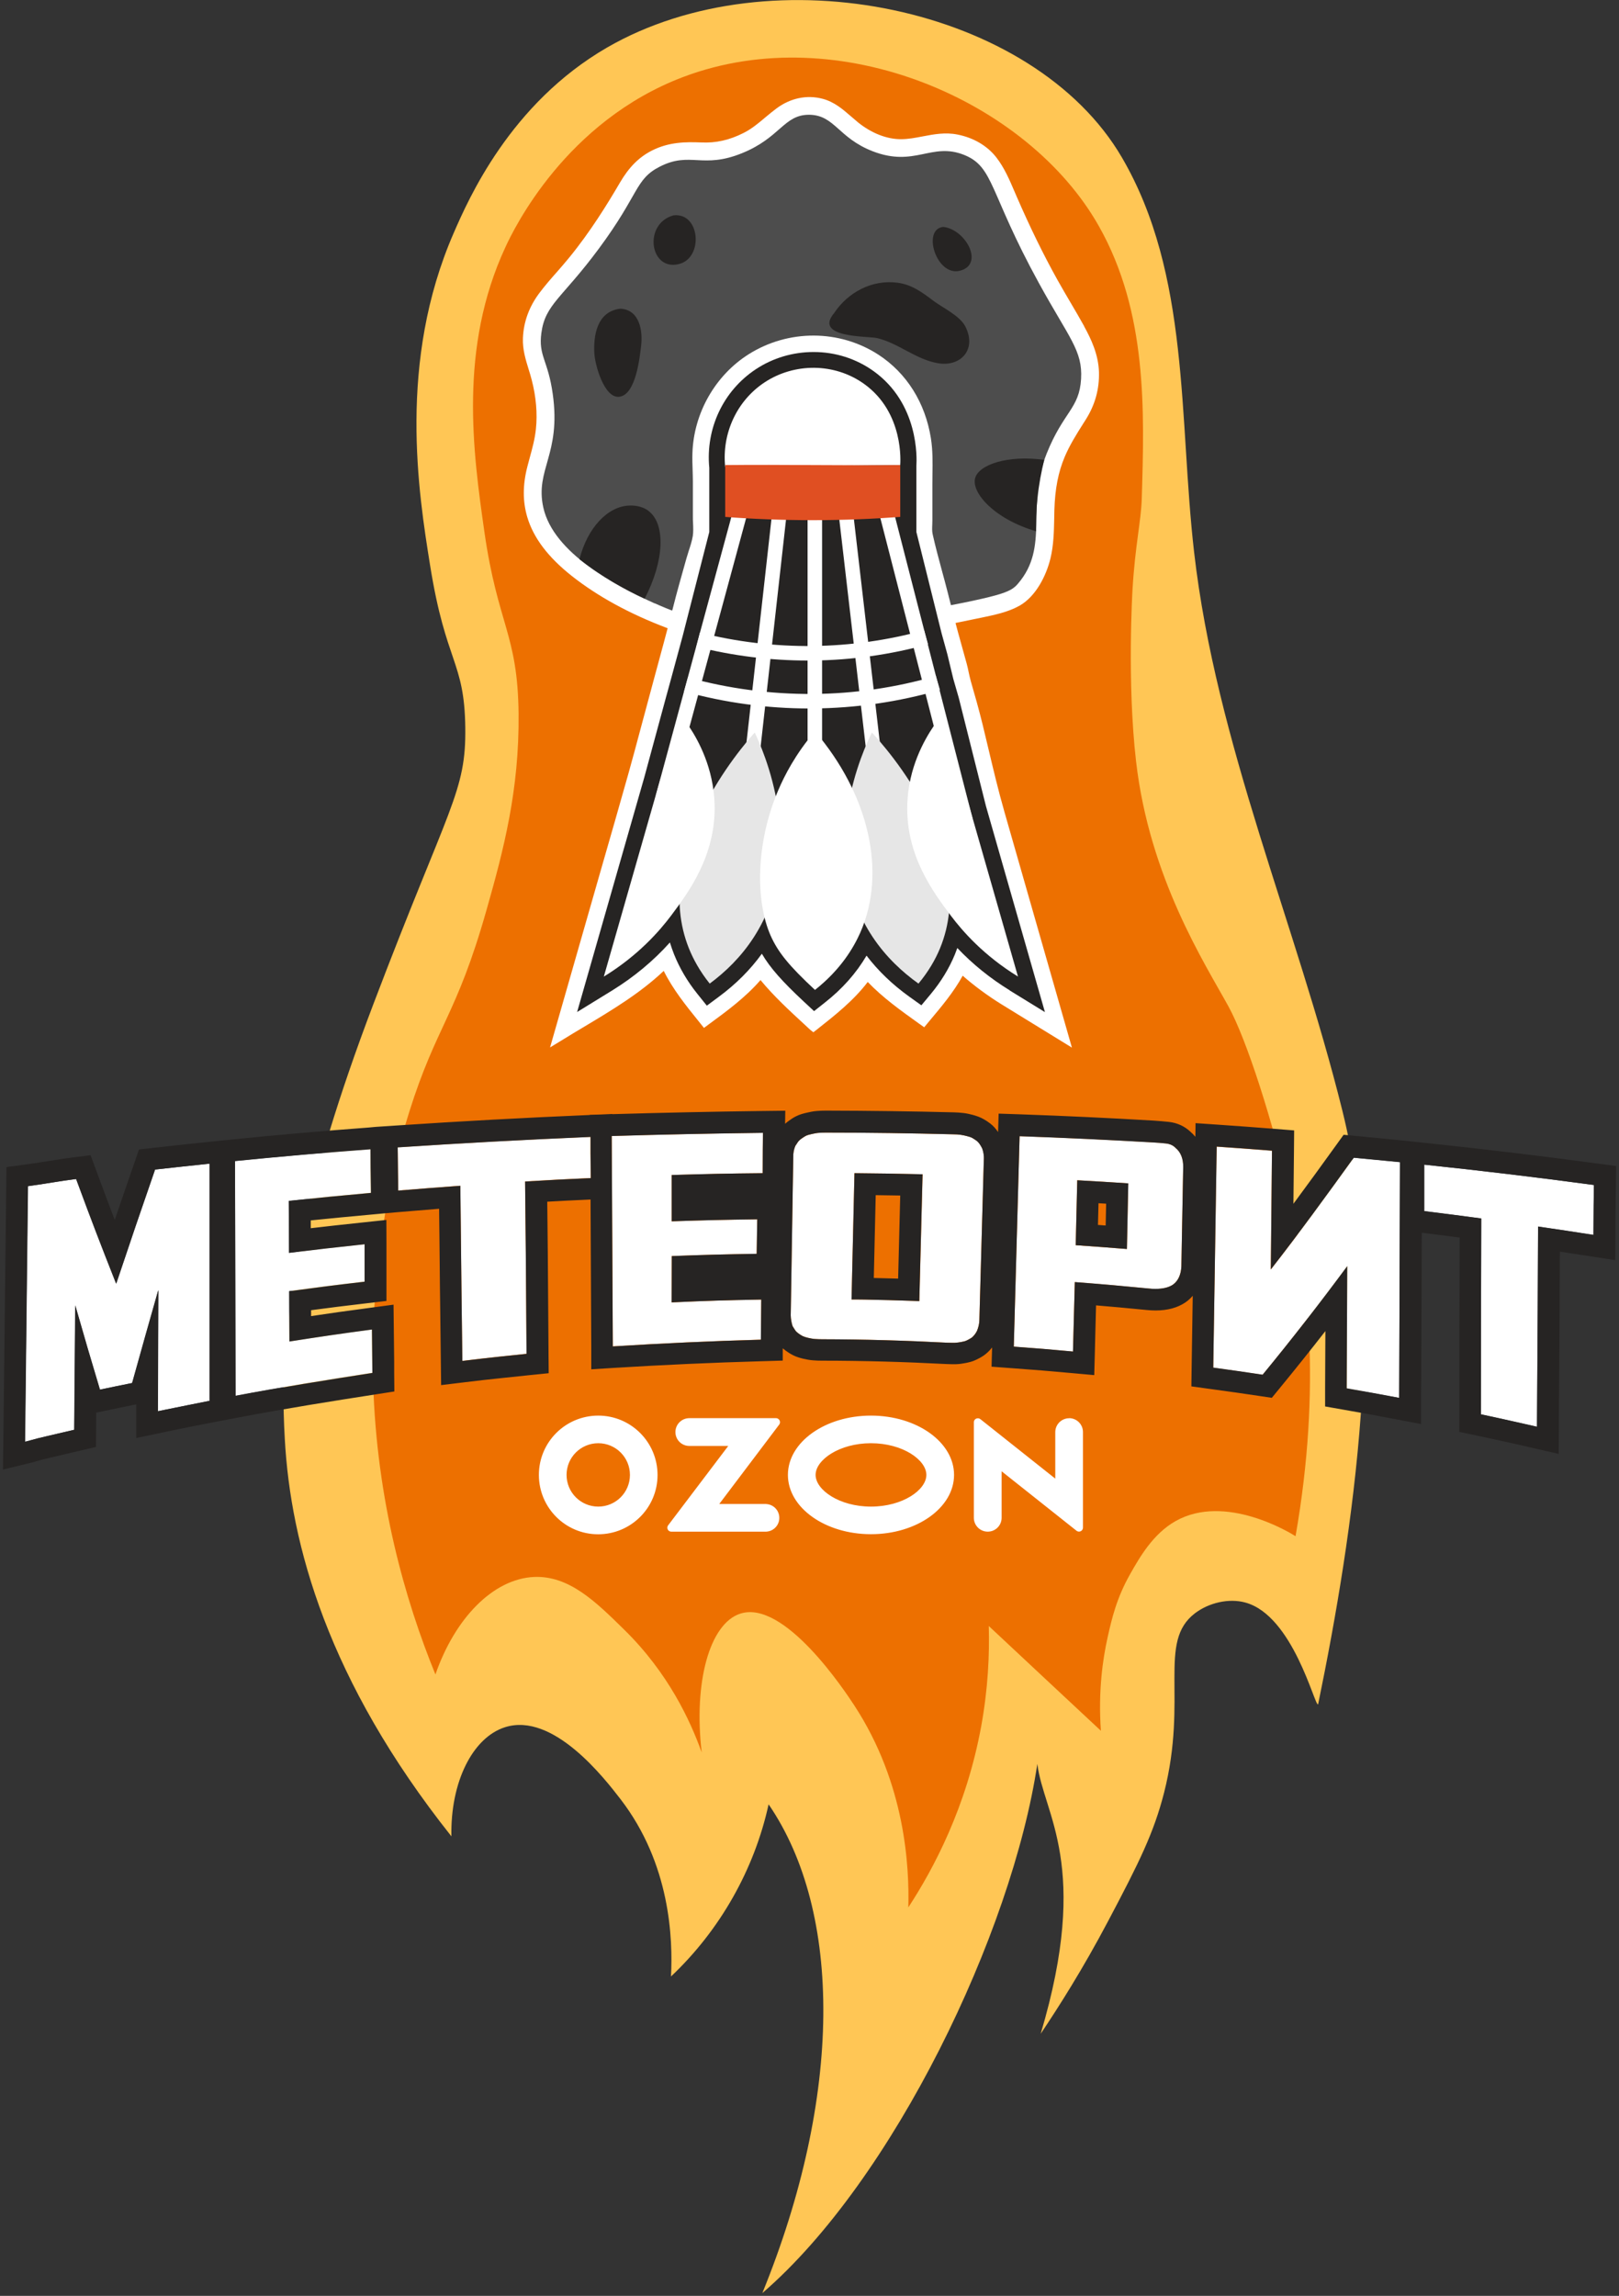
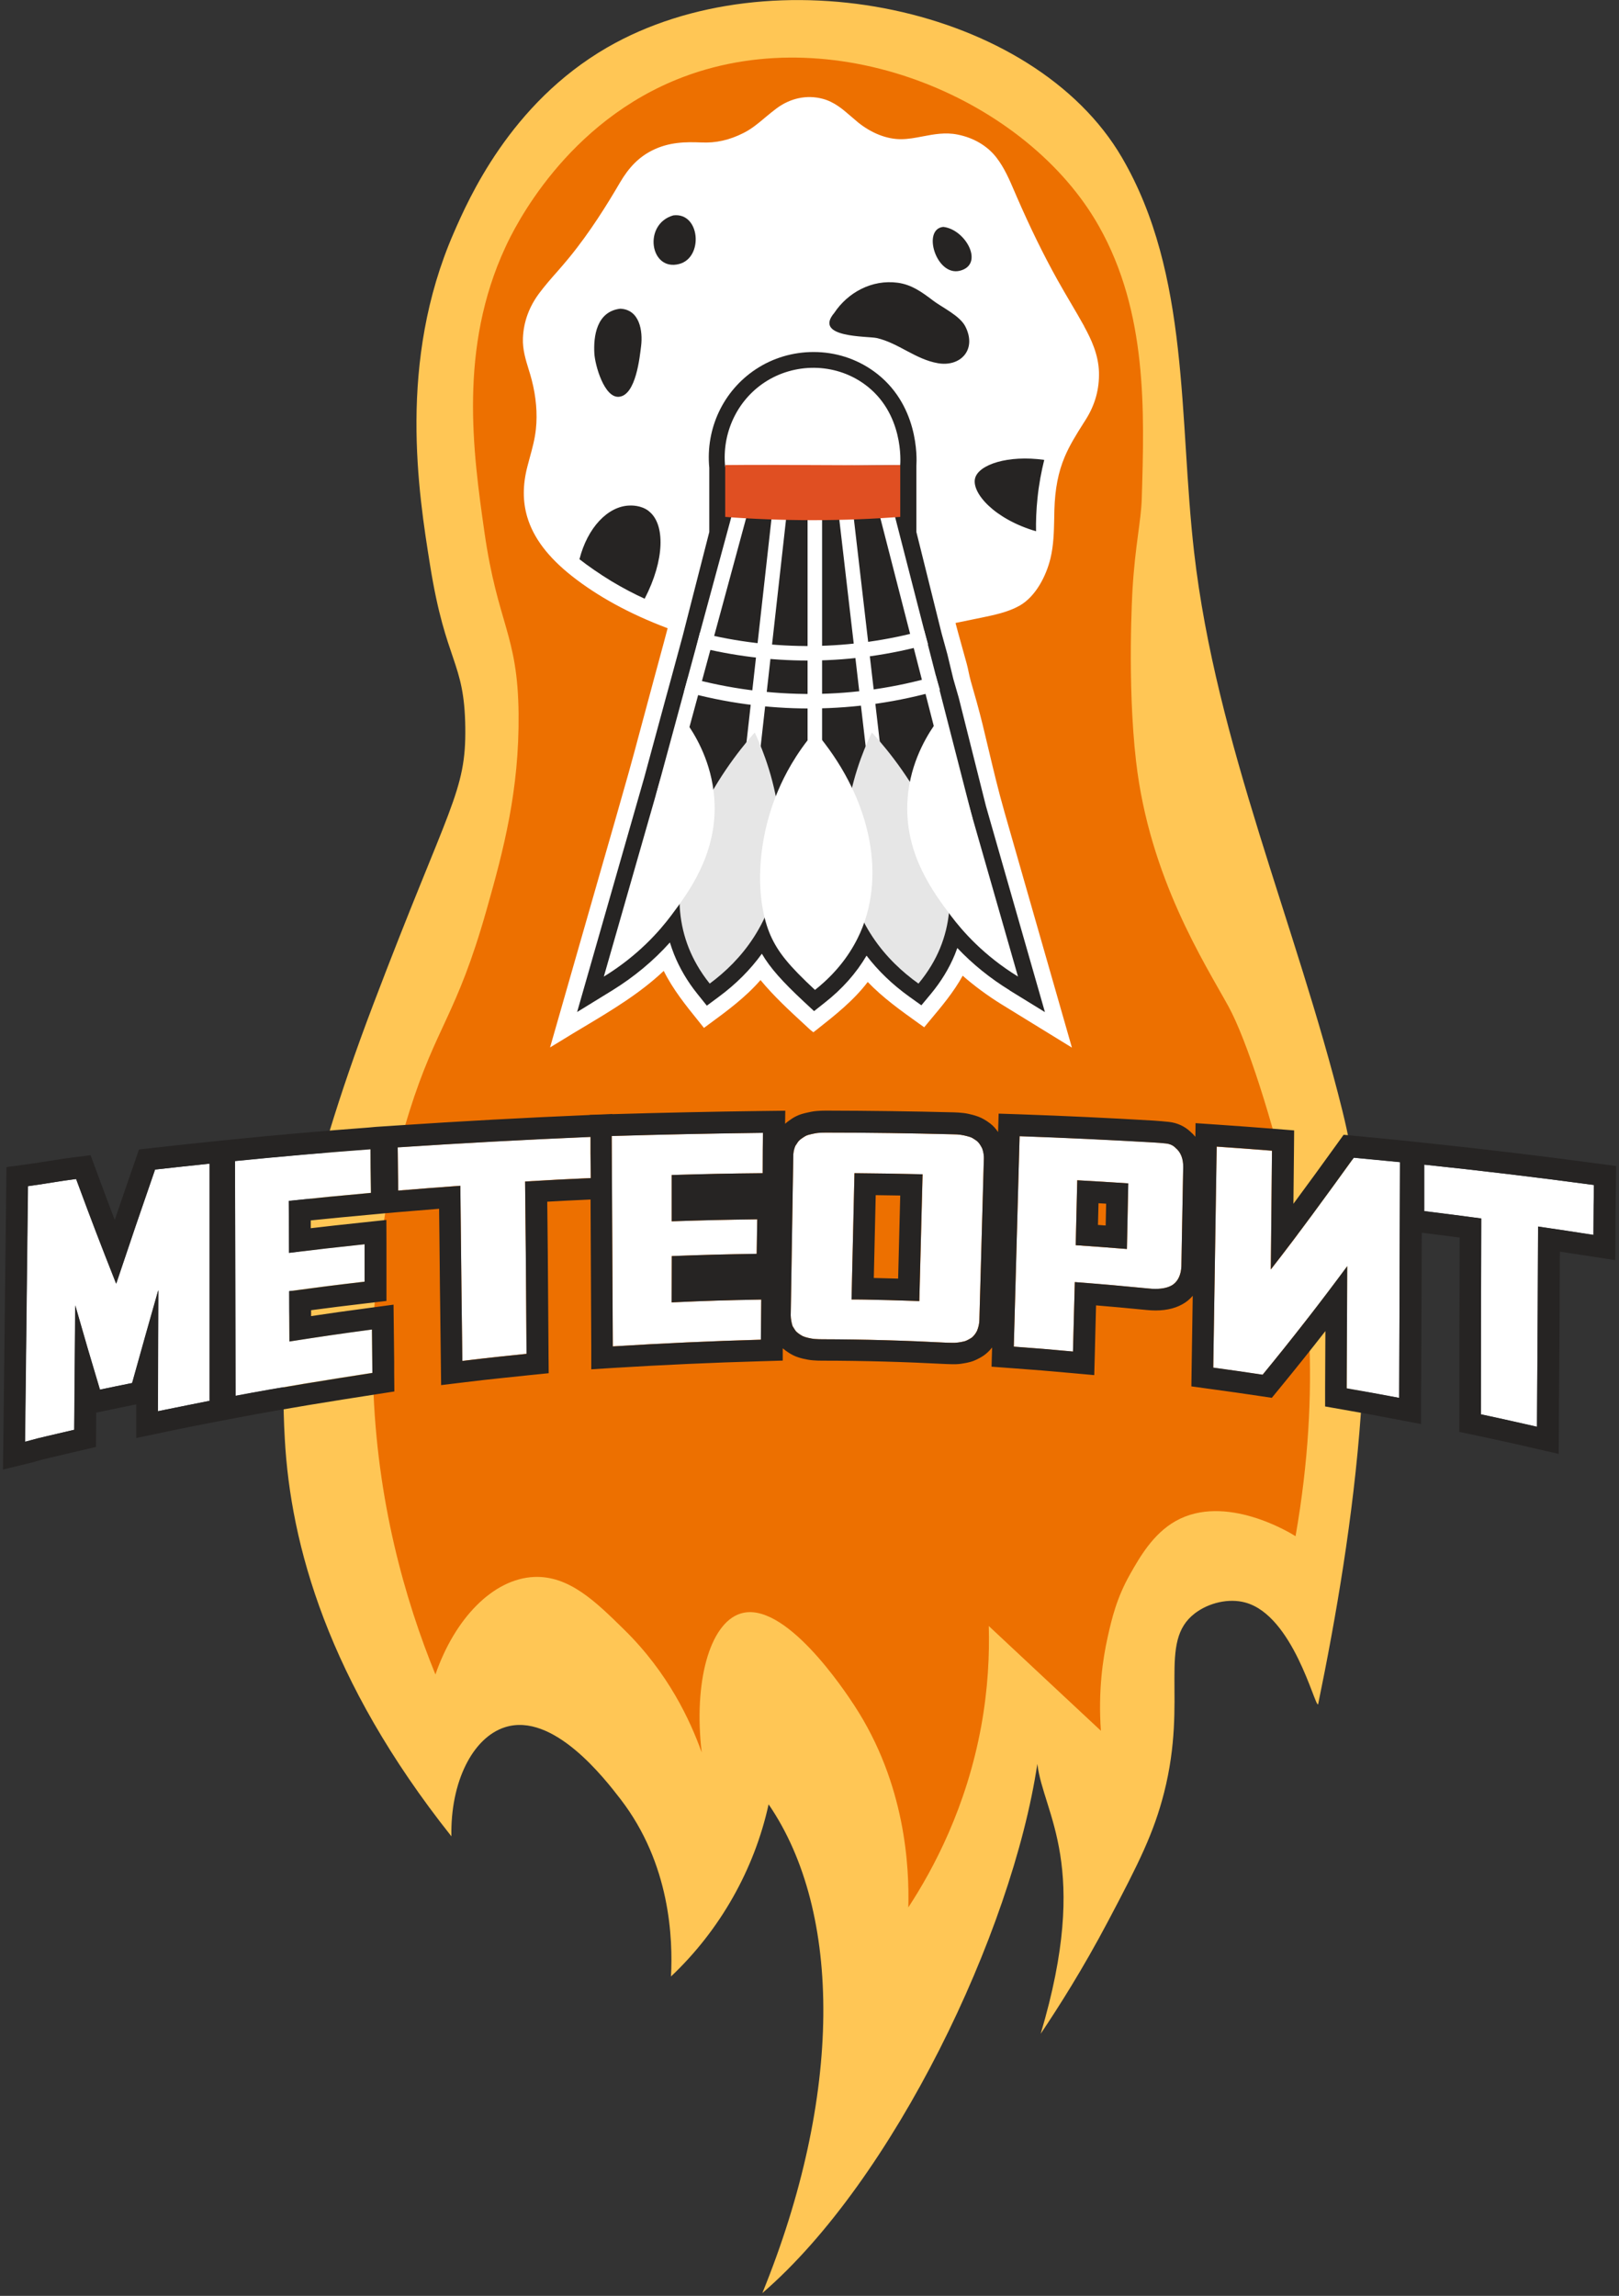
<svg xmlns="http://www.w3.org/2000/svg" width="134" height="190" viewBox="0 0 134 190" fill="none">
  <rect x="0" y="0" width="134" height="190" fill="#333333" stroke="none" />
  <g clip-path="url(#clip0_2528_2854)">
    <path d="M37.346 151.951C27.119 139.072 24.053 127.823 23.572 119.092C23.407 116.169 23.429 113.734 23.662 111.352C24.076 106.994 24.857 98.999 30.906 83.091C37.203 66.523 38.585 65.561 38.51 60.181C38.435 54.68 36.902 54.921 35.602 46.813C34.633 40.772 32.905 29.951 37.548 19.289C38.766 16.493 42.215 8.581 50.24 3.937C63.916 -3.968 85.572 0.541 92.86 13.037C98.511 22.723 97.557 34.618 98.834 45.709C100.653 61.548 107.265 76.434 111.105 91.921C114.952 107.407 111.999 126.944 109.106 141.003C109.106 141.003 109.106 141.041 109.083 141.048C108.805 141.169 107.017 133.707 103.08 132.625C101.697 132.242 100.036 132.648 98.902 133.512C95.783 135.886 98.346 140.492 96.347 148.36C95.498 151.681 94.288 154.123 91.741 158.94C89.622 162.96 87.593 166.138 86.135 168.31C90.298 154.349 86.368 150.156 85.857 145.978C83.761 159.969 73.925 180.445 63.097 189.77C69.739 173.48 69.739 158.263 63.615 149.322C62.435 154.717 59.588 159.744 55.537 163.568C55.695 160.45 55.492 154.258 51.352 148.886C50.052 147.203 45.791 141.665 41.794 142.942C39.111 143.799 37.27 147.488 37.361 151.974L37.346 151.951Z" fill="#FFC655" />
    <path d="M61.249 133.549C64.923 132.325 69.98 140.027 70.709 141.139C74.962 147.646 75.263 154.537 75.18 157.85C77.276 154.642 79.989 149.555 81.214 142.845C81.778 139.741 81.905 136.931 81.838 134.564C84.933 137.457 88.022 140.35 91.118 143.235C90.885 139.944 91.275 137.292 91.674 135.503C92.019 133.963 92.418 132.242 93.545 130.258C94.326 128.883 95.423 126.945 97.294 125.885C101.42 123.548 106.83 126.877 107.228 127.132C109.407 114.719 108.212 105.281 106.807 99.135C105.349 92.793 103.185 86.045 101.683 83.302C99.729 79.74 95.13 72.639 94.026 62.984C93.274 56.447 93.733 48.82 93.733 48.82C93.951 45.123 94.439 43.161 94.499 41.298C94.724 33.964 94.972 25.841 90.952 18.718C85.114 8.363 69.477 1.495 56.567 6.364C46.852 10.031 42.553 18.883 41.825 20.469C37.97 28.787 39.142 37.376 40.089 43.995C41.193 51.728 42.854 52.441 42.922 59.076C42.982 65.396 41.689 70.31 40.262 75.33C37.782 84.076 36.136 84.828 33.875 92.011C33.198 94.168 30.553 102.967 30.884 114.403C31.169 124.202 33.536 132.437 36.039 138.576C37.639 133.948 40.795 130.664 44.199 130.506C47.092 130.379 49.301 132.543 51.668 134.872C55.305 138.441 57.131 142.379 58.078 145.031C57.394 139.17 58.746 134.384 61.249 133.549Z" fill="#ED7000" />
    <path d="M89.734 26.998C89.373 26.345 88.997 25.706 88.621 25.067C88.253 24.436 87.878 23.805 87.524 23.166C86.352 21.062 85.255 18.815 84.158 16.291L83.97 15.855C83.557 14.893 83.136 13.901 82.482 13.052C81.739 12.083 80.596 11.399 79.251 11.136C78.237 10.933 77.29 11.113 76.381 11.286C75.757 11.406 75.171 11.519 74.562 11.519C73.398 11.519 72.15 11.031 71.046 10.152C70.843 9.986 70.64 9.813 70.445 9.641C69.761 9.047 69.055 8.431 68.085 8.175C66.778 7.83 65.418 8.115 64.26 8.979C63.945 9.212 63.652 9.46 63.351 9.708C62.765 10.204 62.209 10.67 61.533 11.008C60.391 11.587 59.249 11.85 58.046 11.79C56.761 11.737 55.379 11.745 53.974 12.451C52.892 12.999 52.072 13.818 51.321 15.096C50.284 16.869 48.864 19.176 47.106 21.325C46.783 21.723 46.437 22.114 46.099 22.505C45.618 23.046 45.129 23.609 44.679 24.203C43.807 25.345 43.334 26.623 43.281 27.983C43.243 28.922 43.506 29.756 43.754 30.567C43.844 30.853 43.935 31.146 44.01 31.447C44.37 32.829 44.491 34.234 44.355 35.504C44.273 36.316 44.062 37.09 43.837 37.909C43.777 38.142 43.709 38.375 43.649 38.615C43.258 40.126 43.258 41.486 43.634 42.771C44.145 44.506 45.355 46.107 47.331 47.67C49.465 49.353 52.11 50.803 55.214 51.975C58.294 53.14 61.518 53.764 64.809 53.839C64.839 53.839 64.877 53.839 64.907 53.839C65.365 53.839 65.853 53.809 66.44 53.749C68.168 53.561 69.896 53.245 71.572 52.937L73.871 52.524C76.141 52.118 78.485 51.697 80.777 51.209L81.22 51.119C82.295 50.893 83.414 50.668 84.368 50.135C85.744 49.368 86.6 47.617 86.938 46.235C87.209 45.13 87.231 43.995 87.254 42.898C87.254 42.658 87.261 42.41 87.269 42.169C87.322 40.449 87.592 39.066 88.118 37.819C88.531 36.842 89.072 35.978 89.651 35.061L89.876 34.708C90.643 33.483 90.996 32.198 90.958 30.785C90.913 29.335 90.312 28.065 89.734 27.013V26.998Z" fill="white" />
-     <path d="M54.192 49.94C51.013 48.497 45.798 45.799 44.964 41.982C44.281 38.841 46.445 37.609 45.753 32.634C45.363 29.794 44.551 29.471 44.807 27.562C45.122 25.18 46.505 24.707 49.556 20.589C52.952 16.013 52.546 14.833 54.628 13.781C57.137 12.511 58.144 14.014 61.435 12.669C64.606 11.377 64.877 9.483 66.981 9.498C69.077 9.521 69.363 11.399 72.211 12.511C75.72 13.879 77.095 11.73 79.815 12.827C82.28 13.826 81.844 15.878 85.992 23.437C88.494 27.998 89.614 29.005 89.478 31.357C89.336 33.822 88.021 34.062 86.631 37.533C84.872 41.914 86.894 45.221 84.256 48.301C83.602 49.06 82.986 49.316 74.954 50.796C69.235 51.84 66.35 52.367 64.855 52.344C60.008 52.254 56.236 50.856 54.199 49.932L54.192 49.94Z" fill="#4D4D4D" />
    <path d="M49.193 29.26C49.111 27.855 49.366 25.781 51.335 25.548C52.95 25.616 53.213 27.404 53.063 28.629C52.95 29.531 52.642 32.702 51.237 32.837C50.012 32.957 49.246 30.215 49.193 29.253V29.26ZM55.731 17.824C53.198 18.538 53.792 22.498 56.227 21.844C58.248 21.303 57.947 17.553 55.731 17.824ZM77.206 24.857C76.297 24.173 75.463 23.557 74.298 23.399C72.164 23.114 70.173 24.203 69.046 25.901C67.287 27.975 71.834 27.81 72.562 27.975C74.351 28.381 75.763 29.734 77.619 30.057C79.483 30.387 80.873 28.952 79.904 27.029C79.445 26.119 77.995 25.458 77.199 24.857H77.206ZM78.07 18.778C76.289 18.958 77.492 22.896 79.445 22.407C81.504 21.889 79.934 18.981 78.07 18.778ZM53.709 42.305C53.063 41.794 52.236 41.832 52.064 41.839C50.298 41.914 48.622 43.672 47.961 46.28C48.712 46.866 49.592 47.475 50.583 48.083C51.568 48.677 52.499 49.158 53.356 49.549C55.024 46.333 55.062 43.372 53.709 42.312V42.305ZM86.426 38.059C83.42 37.639 81.008 38.45 80.708 39.57C80.385 40.757 82.263 42.944 85.75 43.966C85.735 43.147 85.765 42.23 85.87 41.23C85.99 40.043 86.201 38.984 86.426 38.067V38.059Z" fill="#262423" />
    <path d="M83.106 67.087C82.625 65.418 82.219 63.69 81.821 62.022C81.656 61.331 81.49 60.639 81.325 59.948C81.024 58.723 80.679 57.506 80.348 56.364C80.28 56.123 80.228 55.875 80.175 55.635C80.123 55.394 80.078 55.154 80.01 54.921L79.296 52.344C79.071 51.525 78.86 50.706 78.657 49.886L78.387 48.827C78.252 48.309 78.116 47.79 77.974 47.279C77.703 46.272 77.418 45.228 77.192 44.206C77.139 43.965 77.147 43.695 77.162 43.402C77.162 43.282 77.17 43.169 77.17 43.056V40.096C77.17 39.818 77.17 39.532 77.177 39.254C77.192 38.277 77.207 37.27 77.049 36.278C76.584 33.325 75.035 30.868 72.699 29.35C69.475 27.261 65.267 27.246 61.983 29.305C59.196 31.056 57.407 34.204 57.31 37.518C57.295 37.969 57.31 38.42 57.325 38.871C57.332 39.186 57.347 39.509 57.347 39.825V42.763C57.347 42.936 57.347 43.109 57.362 43.289C57.377 43.657 57.392 44.033 57.34 44.364C57.272 44.769 57.137 45.19 57.002 45.596C56.934 45.814 56.866 46.032 56.806 46.242L56.746 46.453C56.393 47.707 56.025 49 55.702 50.285C55.213 52.201 54.687 54.132 54.176 56.011L53.026 60.286C52.696 61.533 52.358 62.781 52.012 64.021C51.276 66.636 50.524 69.251 49.773 71.858L45.527 86.683L46.624 86.015C47.181 85.669 47.744 85.331 48.315 84.993C50.599 83.625 52.966 82.213 54.935 80.349C55.702 81.889 56.776 83.219 57.813 84.504L58.264 85.068L58.752 84.707C60.218 83.633 61.728 82.513 62.945 81.108C64.035 82.43 65.312 83.61 66.544 84.745L67.063 85.226L67.319 85.429L67.574 85.233C69.077 84.046 70.64 82.821 71.82 81.266C73.082 82.581 74.57 83.64 75.997 84.662L76.493 85.015L76.967 84.444C77.936 83.287 78.943 82.092 79.679 80.747C80.656 81.604 81.731 82.393 82.865 83.099L88.719 86.698L83.106 67.094V67.087Z" fill="white" />
    <path d="M83.571 81.957C81.955 80.965 80.505 79.793 79.235 78.455C79.167 78.636 79.1 78.809 79.032 78.989C78.559 80.139 77.89 81.236 77.048 82.25L76.259 83.197L75.26 82.483C73.877 81.491 72.69 80.356 71.721 79.087C70.864 80.544 69.707 81.844 68.272 82.971L67.378 83.678L66.544 82.904C64.748 81.228 63.741 80.101 63.057 78.929C62.103 80.251 60.915 81.439 59.525 82.468L58.503 83.227L57.707 82.235C56.895 81.221 56.249 80.124 55.791 78.981C55.663 78.658 55.55 78.328 55.445 77.997C54.078 79.522 52.477 80.852 50.674 81.965L47.766 83.753L53.319 64.359L55.13 57.679L55.505 56.311L56.512 52.599L56.963 50.833L58.706 44.025V38.72C58.391 35.459 59.864 32.341 62.553 30.56C63.974 29.621 65.627 29.132 67.34 29.132C69.144 29.132 70.857 29.681 72.299 30.71C76.049 33.4 75.891 37.901 75.846 38.555V44.025L77.935 52.419L78.409 54.139L78.904 56.191L79.355 57.754L81.602 66.703L86.486 83.76L83.578 81.972L83.571 81.957Z" fill="#262423" />
    <path d="M72.841 42.786L79.018 66.824L67.348 69.747L55.724 65.11L61.78 42.786H72.841ZM73.773 41.583H60.856L54.281 65.824L67.258 71.001L80.483 67.688L73.773 41.576V41.583Z" fill="white" />
-     <path d="M64.012 41.52L61.688 62.31L62.882 62.443L65.207 41.653L64.012 41.52Z" fill="white" />
+     <path d="M64.012 41.52L61.688 62.31L62.882 62.443L65.207 41.653L64.012 41.52" fill="white" />
    <path d="M70.558 41.962L69.363 42.101L71.822 63.254L73.016 63.115L70.558 41.962Z" fill="white" />
    <path d="M68.042 42.027H66.84V63.187H68.042V42.027Z" fill="white" />
    <path d="M74.508 38.487C74.523 38.307 74.846 34.152 71.517 31.77C69.06 30.012 65.739 30.019 63.274 31.65C60.99 33.16 59.735 35.865 60.021 38.638C64.852 38.585 69.676 38.54 74.508 38.487Z" fill="white" />
    <path d="M76.019 81.401C76.861 80.387 77.424 79.395 77.8 78.486C81.106 70.49 73.239 61.782 72.164 60.624C71.548 61.864 67.468 70.415 72.239 77.561C73.329 79.192 74.681 80.447 76.019 81.401Z" fill="#E6E6E6" />
    <path d="M58.74 81.401C57.928 80.387 57.387 79.395 57.019 78.486C53.818 70.49 61.43 61.782 62.467 60.624C63.06 61.864 67.005 70.415 62.392 77.561C61.34 79.192 60.032 80.447 58.74 81.401Z" fill="#E6E6E6" />
    <path d="M49.977 80.822C52.817 79.079 54.568 77.073 55.552 75.765C56.965 73.872 59.272 70.806 59.144 66.545C59.054 63.57 57.821 61.315 57.062 60.166C56.664 60.759 56.168 61.556 55.642 62.525C55.642 62.525 54.936 63.502 54.59 64.712C53.05 70.085 51.517 75.457 49.977 80.822Z" fill="white" />
    <path d="M84.263 80.822C81.423 79.079 79.672 77.073 78.688 75.765C77.253 73.849 74.953 70.791 75.096 66.545C75.194 63.532 76.486 61.255 77.298 60.06C77.659 60.722 78.102 61.556 78.59 62.525C78.59 62.525 79.327 63.585 79.642 64.712C81.183 70.085 82.716 75.457 84.256 80.822H84.263Z" fill="white" />
    <path d="M67.449 81.927C69.62 80.214 70.665 78.388 71.198 77.193C73.43 72.136 71.875 65.697 67.449 60.519C65.826 62.42 64.924 64.201 64.421 65.381C62.527 69.807 62.535 74.586 63.774 77.411C64.391 78.801 65.292 79.913 67.449 81.92V81.927Z" fill="white" />
    <path d="M66.998 58.633C63.489 58.633 60.002 58.16 56.621 57.22L56.944 56.063C60.303 56.995 63.797 57.453 67.276 57.431C70.725 57.408 74.152 56.905 77.458 55.943L77.796 57.1C74.377 58.092 70.845 58.603 67.284 58.633C67.194 58.633 67.096 58.633 66.998 58.633Z" fill="white" />
    <path d="M66.861 54.665C63.75 54.665 60.646 54.275 57.641 53.516L57.934 52.351C60.977 53.125 64.118 53.493 67.266 53.463C70.385 53.425 73.481 52.99 76.486 52.163L76.809 53.32C73.706 54.177 70.505 54.628 67.281 54.665C67.139 54.665 67.003 54.665 66.861 54.665Z" fill="white" />
    <path d="M60.023 38.487C60.023 39.87 60.023 41.395 60.023 42.778C62.285 42.951 64.712 43.048 67.297 43.048C69.859 43.048 72.272 42.943 74.511 42.778V38.487C69.679 38.54 64.855 38.435 60.023 38.487Z" fill="#E04F22" />
-     <path d="M63.417 124.465H59.532L64.492 117.897C64.604 117.747 64.574 117.544 64.424 117.431C64.364 117.386 64.296 117.364 64.229 117.364H57.053C56.421 117.364 55.903 117.875 55.903 118.513C55.903 119.152 56.414 119.663 57.053 119.663H60.276L55.302 126.23C55.189 126.373 55.219 126.584 55.362 126.689C55.422 126.734 55.49 126.756 55.565 126.756H63.417C64.048 126.726 64.537 126.185 64.499 125.554C64.469 124.968 64.003 124.502 63.417 124.472V124.465ZM88.492 117.371C87.861 117.371 87.342 117.882 87.342 118.521V122.368L81.143 117.446C81 117.334 80.797 117.356 80.677 117.491C80.632 117.552 80.602 117.627 80.602 117.702V125.607C80.602 126.238 81.113 126.756 81.752 126.756C82.39 126.756 82.901 126.245 82.901 125.607V121.76L89.1 126.681C89.243 126.794 89.454 126.771 89.566 126.621C89.612 126.561 89.634 126.493 89.634 126.418V118.513C89.634 117.882 89.123 117.364 88.484 117.364M72.088 124.683C69.466 124.683 67.505 123.3 67.505 122.06C67.505 120.82 69.466 119.438 72.088 119.438C74.711 119.438 76.672 120.82 76.672 122.06C76.672 123.3 74.718 124.683 72.088 124.683ZM72.088 117.153C68.294 117.153 65.213 119.347 65.213 122.06C65.213 124.773 68.294 126.967 72.088 126.967C75.883 126.967 78.964 124.773 78.964 122.06C78.964 119.347 75.883 117.153 72.088 117.153ZM49.516 124.683C48.066 124.683 46.893 123.51 46.893 122.06C46.893 120.61 48.066 119.438 49.516 119.438C50.966 119.438 52.138 120.61 52.138 122.06C52.138 123.51 50.966 124.683 49.516 124.683ZM49.516 117.153C46.803 117.153 44.602 119.347 44.602 122.06C44.602 124.773 46.796 126.974 49.508 126.974C52.221 126.974 54.423 124.78 54.423 122.068C54.423 119.347 52.221 117.153 49.516 117.153Z" fill="white" />
    <path d="M48.898 97.489C46.704 97.587 45.615 97.647 43.458 97.774C43.481 100.134 43.496 101.313 43.518 103.68C43.541 107.024 43.556 108.692 43.578 112.036C42.677 112.126 42.233 112.171 41.339 112.269C40.107 112.404 39.491 112.472 38.266 112.622C38.236 110.195 38.221 108.985 38.191 106.566C38.153 103.192 38.138 101.501 38.1 98.127C36.027 98.278 34.997 98.36 32.953 98.526C32.953 97.917 32.946 97.609 32.938 97C32.931 96.181 32.923 95.768 32.916 94.949C38.228 94.596 43.548 94.31 48.868 94.085C48.868 94.633 48.868 94.911 48.868 95.468C48.876 96.279 48.883 96.685 48.891 97.504L48.898 97.489ZM63.002 107.55C60.012 107.603 58.532 107.648 55.586 107.783C55.586 106.047 55.586 105.687 55.601 103.951C58.314 103.846 59.877 103.808 62.627 103.763C62.642 102.621 62.657 102.05 62.672 100.908C59.899 100.945 58.321 100.983 55.593 101.073C55.593 99.743 55.593 98.571 55.593 97.241C58.577 97.158 60.08 97.121 63.123 97.091C63.123 96.302 63.123 95.911 63.13 95.122C63.13 94.573 63.138 94.295 63.145 93.747C58.975 93.799 54.804 93.889 50.634 94.01C50.664 99.811 50.694 105.619 50.724 111.42C54.812 111.165 58.885 110.984 62.98 110.864C62.987 109.534 62.995 108.873 63.01 107.543L63.002 107.55ZM81.427 95.956C81.307 100.389 81.179 104.815 81.059 109.248C81.052 109.549 80.984 109.842 80.864 110.135C80.811 110.248 80.743 110.353 80.661 110.458C80.578 110.563 80.488 110.661 80.383 110.729C80.27 110.804 80.135 110.872 80.015 110.932C79.894 110.992 79.737 111.029 79.571 111.059C79.406 111.089 79.218 111.12 79.023 111.127C78.955 111.127 78.88 111.127 78.805 111.127C78.677 111.127 78.542 111.127 78.399 111.12C74.95 110.939 71.486 110.841 68.037 110.834C67.827 110.834 67.624 110.826 67.428 110.811C67.233 110.796 67.038 110.751 66.865 110.714C66.707 110.676 66.557 110.631 66.429 110.571C66.301 110.503 66.189 110.428 66.083 110.353C65.971 110.27 65.873 110.18 65.805 110.075C65.738 109.97 65.67 109.857 65.595 109.744C65.505 109.451 65.452 109.158 65.445 108.858C65.512 104.484 65.58 100.104 65.655 95.731C65.647 95.437 65.7 95.137 65.82 94.844C65.895 94.731 65.963 94.618 66.038 94.513C66.113 94.408 66.219 94.31 66.339 94.228C66.444 94.153 66.564 94.07 66.692 94.002C66.82 93.935 66.993 93.897 67.18 93.852C67.353 93.814 67.549 93.769 67.744 93.754C67.939 93.739 68.135 93.732 68.345 93.732H68.368C71.877 93.732 75.393 93.784 78.91 93.874C79.12 93.874 79.316 93.889 79.504 93.912C79.692 93.935 79.879 93.98 80.052 94.025C80.225 94.07 80.383 94.115 80.496 94.183C80.608 94.25 80.736 94.333 80.849 94.415C80.954 94.498 81.037 94.596 81.112 94.709C81.187 94.821 81.247 94.934 81.307 95.054C81.412 95.355 81.457 95.655 81.442 95.956H81.427ZM76.355 97.181C74.116 97.128 72.989 97.113 70.72 97.091C70.637 100.577 70.562 104.056 70.479 107.543C70.667 107.543 70.757 107.543 70.945 107.543C71.185 107.543 71.313 107.543 71.554 107.55C73.139 107.58 73.936 107.603 75.514 107.655C75.747 107.663 75.859 107.67 76.092 107.678C76.182 104.176 76.273 100.682 76.363 97.181H76.355ZM13.83 116.635C14.07 116.582 14.326 116.53 14.611 116.477C14.897 116.425 15.212 116.357 15.573 116.282C15.934 116.207 16.835 116.034 17.346 115.929C17.346 109.369 17.346 102.854 17.346 96.302C15.716 96.474 14.431 96.61 12.823 96.79C11.538 100.502 10.892 102.396 9.607 106.235C8.262 102.831 7.593 101.096 6.293 97.571C4.85 97.752 3.723 97.977 2.303 98.165C2.228 105.213 2.145 112.269 2.062 119.317C2.265 119.272 2.889 119.092 3.099 119.039C3.31 118.987 3.558 118.927 3.821 118.867C4.091 118.799 4.407 118.724 4.783 118.641C5.151 118.551 5.602 118.446 6.135 118.326C6.165 114.892 6.188 111.465 6.218 108.031C7.029 110.849 7.435 112.247 8.262 115.004C9.321 114.779 9.855 114.666 10.929 114.456C11.793 111.345 12.229 109.812 13.093 106.769C13.078 110.774 13.071 112.78 13.056 116.793C13.319 116.74 13.574 116.688 13.815 116.635H13.83ZM30.782 110.022C28.017 110.391 26.649 110.594 23.951 111.014C23.951 109.098 23.951 108.768 23.936 106.851C26.408 106.513 27.656 106.356 30.173 106.062C30.173 104.823 30.173 104.206 30.173 102.967C27.641 103.23 26.393 103.372 23.921 103.68C23.914 102.215 23.906 100.848 23.899 99.382C26.581 99.097 27.941 98.962 30.699 98.714C30.692 97.865 30.684 97.436 30.669 96.587C30.669 95.993 30.669 95.693 30.662 95.099C26.919 95.377 23.177 95.708 19.45 96.076C19.465 102.553 19.48 109.031 19.495 115.508C23.26 114.794 27.032 114.193 30.819 113.607C30.804 112.171 30.797 111.45 30.782 110.015V110.022ZM115.805 115.688C115.827 109.188 115.85 102.681 115.872 96.181C114.354 96.031 113.588 95.956 112.048 95.813C109.801 98.931 107.547 102.035 105.18 105.063C105.217 101.133 105.24 99.172 105.277 95.234C103.459 95.092 102.55 95.024 100.701 94.896C100.611 100.998 100.513 107.092 100.416 113.193C102.061 113.419 102.88 113.532 104.503 113.78C106.908 110.849 109.252 107.843 111.507 104.793C111.492 108.166 111.476 111.533 111.461 114.907C113.22 115.215 114.091 115.373 115.805 115.696V115.688ZM131.9 99.736C131.908 99.067 131.915 98.736 131.923 98.067C127.249 97.436 122.567 96.873 117.879 96.384C117.879 97.271 117.879 97.707 117.879 98.593C117.879 99.247 117.879 99.578 117.879 100.239C119.787 100.472 120.734 100.592 122.597 100.848C122.59 104.627 122.582 106.513 122.575 110.285C122.575 112.991 122.575 114.351 122.567 117.056C123.664 117.289 124.206 117.409 125.28 117.649C126.062 117.822 126.445 117.912 127.211 118.085C127.234 114.208 127.249 112.269 127.271 108.384C127.286 105.634 127.286 104.267 127.301 101.516C129.157 101.787 130.074 101.922 131.885 102.208C131.885 101.223 131.893 100.735 131.9 99.751V99.736ZM97.928 96.61C97.868 99.878 97.838 101.516 97.778 104.785C97.756 105.476 97.508 106.025 97.072 106.325C96.726 106.558 96.23 106.671 95.629 106.671C95.456 106.671 95.268 106.664 95.081 106.641C92.653 106.408 91.421 106.295 88.957 106.108C88.896 108.407 88.866 109.557 88.806 111.856C86.86 111.676 85.876 111.593 83.907 111.45C84.065 105.642 84.23 99.833 84.388 94.025C88.055 94.153 91.714 94.325 95.374 94.536C95.802 94.558 96.178 94.588 96.508 94.626C96.839 94.663 97.102 94.784 97.297 94.987C97.733 95.347 97.943 95.881 97.936 96.595L97.928 96.61ZM93.382 97.932C91.707 97.819 90.858 97.774 89.159 97.677C89.107 99.826 89.084 100.9 89.032 103.049C90.737 103.17 91.587 103.23 93.27 103.365C93.315 101.193 93.337 100.104 93.382 97.925V97.932Z" fill="white" />
    <path d="M68.332 93.732C68.332 93.732 68.347 93.732 68.355 93.732C71.864 93.732 75.38 93.784 78.897 93.874C79.107 93.874 79.303 93.89 79.491 93.912C79.678 93.935 79.866 93.98 80.039 94.025C80.212 94.07 80.37 94.115 80.483 94.183C80.595 94.25 80.723 94.333 80.836 94.416C80.941 94.498 81.023 94.596 81.099 94.709C81.174 94.821 81.234 94.934 81.294 95.054C81.399 95.355 81.444 95.655 81.429 95.956C81.309 100.389 81.181 104.815 81.061 109.249C81.054 109.549 80.986 109.842 80.866 110.135C80.813 110.248 80.746 110.353 80.663 110.458C80.58 110.564 80.49 110.661 80.385 110.729C80.272 110.804 80.137 110.872 80.017 110.932C79.896 110.992 79.739 111.029 79.573 111.059C79.408 111.09 79.22 111.12 79.025 111.127C78.957 111.127 78.882 111.127 78.807 111.127C78.679 111.127 78.544 111.127 78.401 111.12C74.952 110.939 71.488 110.842 68.039 110.834C67.829 110.834 67.626 110.827 67.43 110.811C67.235 110.796 67.04 110.751 66.867 110.714C66.709 110.676 66.559 110.631 66.431 110.571C66.303 110.503 66.191 110.428 66.085 110.353C65.973 110.27 65.875 110.18 65.807 110.075C65.74 109.97 65.672 109.857 65.597 109.744C65.507 109.451 65.454 109.158 65.447 108.858C65.514 104.485 65.582 100.104 65.657 95.731C65.65 95.438 65.702 95.137 65.822 94.844C65.897 94.731 65.965 94.618 66.04 94.513C66.115 94.408 66.221 94.31 66.341 94.228C66.446 94.153 66.566 94.07 66.694 94.002C66.822 93.935 66.995 93.897 67.182 93.852C67.355 93.814 67.551 93.769 67.746 93.754C67.941 93.739 68.137 93.732 68.347 93.732M76.087 107.678C76.177 104.176 76.267 100.682 76.357 97.181C74.118 97.128 72.991 97.113 70.722 97.091C70.639 100.577 70.564 104.056 70.481 107.543C70.669 107.543 70.759 107.543 70.947 107.543C71.188 107.543 71.315 107.543 71.556 107.55C73.141 107.58 73.938 107.603 75.516 107.656C75.749 107.663 75.861 107.671 76.094 107.678M63.147 93.747C63.147 94.295 63.14 94.573 63.132 95.122C63.132 95.911 63.132 96.302 63.125 97.091C60.081 97.121 58.579 97.151 55.596 97.241C55.596 98.571 55.596 99.743 55.596 101.073C58.323 100.983 59.901 100.945 62.674 100.908C62.659 102.05 62.644 102.621 62.629 103.763C59.879 103.808 58.316 103.846 55.603 103.951C55.603 105.687 55.596 106.048 55.588 107.783C58.534 107.648 60.021 107.603 63.005 107.55C62.997 108.88 62.989 109.542 62.974 110.872C58.879 110.984 54.814 111.172 50.719 111.428C50.689 105.627 50.659 99.818 50.629 94.017C54.799 93.89 58.962 93.807 63.14 93.754M84.382 94.032C88.049 94.16 91.709 94.333 95.368 94.543C95.796 94.566 96.172 94.596 96.503 94.633C96.833 94.671 97.096 94.791 97.292 94.994C97.728 95.355 97.938 95.888 97.93 96.602C97.87 99.871 97.84 101.509 97.78 104.778C97.758 105.469 97.51 106.017 97.074 106.318C96.728 106.551 96.232 106.664 95.631 106.664C95.458 106.664 95.27 106.656 95.083 106.634C92.656 106.401 91.423 106.288 88.959 106.1C88.898 108.399 88.868 109.549 88.808 111.848C86.862 111.668 85.878 111.585 83.909 111.443C84.067 105.634 84.232 99.826 84.39 94.017M93.272 103.372C93.317 101.201 93.339 100.111 93.384 97.932C91.709 97.82 90.86 97.774 89.161 97.677C89.109 99.826 89.086 100.9 89.034 103.049C90.739 103.17 91.588 103.23 93.272 103.365M48.878 94.077C48.878 94.626 48.878 94.904 48.878 95.46C48.885 96.272 48.893 96.677 48.9 97.496C46.706 97.594 45.617 97.654 43.46 97.782C43.483 100.141 43.498 101.321 43.52 103.688C43.543 107.032 43.558 108.7 43.58 112.044C42.679 112.134 42.235 112.179 41.341 112.277C40.109 112.412 39.493 112.48 38.268 112.63C38.238 110.203 38.223 108.993 38.193 106.573C38.155 103.2 38.14 101.509 38.102 98.135C36.029 98.285 34.999 98.368 32.955 98.533C32.955 97.925 32.948 97.617 32.94 97.008C32.933 96.189 32.925 95.776 32.918 94.957C38.23 94.603 43.55 94.318 48.87 94.092M100.703 94.889C102.552 95.017 103.468 95.084 105.279 95.227C105.242 99.157 105.219 101.126 105.182 105.056C107.549 102.027 109.803 98.924 112.05 95.806C113.59 95.948 114.356 96.024 115.874 96.174C115.852 102.674 115.829 109.181 115.807 115.681C114.086 115.358 113.222 115.2 111.463 114.892C111.479 111.518 111.494 108.151 111.509 104.778C109.254 107.828 106.917 110.834 104.505 113.765C102.882 113.524 102.063 113.404 100.418 113.178C100.515 107.077 100.613 100.983 100.703 94.881M30.663 95.107C30.663 95.701 30.663 96.001 30.671 96.595C30.678 97.444 30.686 97.872 30.701 98.721C27.943 98.969 26.583 99.104 23.901 99.39C23.908 100.855 23.916 102.215 23.923 103.688C26.395 103.387 27.65 103.245 30.175 102.974C30.175 104.214 30.175 104.83 30.175 106.07C27.65 106.363 26.403 106.528 23.938 106.859C23.938 108.775 23.938 109.106 23.953 111.022C26.658 110.601 28.026 110.398 30.784 110.03C30.799 111.465 30.806 112.187 30.821 113.622C27.034 114.208 23.262 114.809 19.497 115.523C19.482 109.046 19.467 102.568 19.452 96.091C23.187 95.716 26.929 95.392 30.663 95.114M17.348 96.302C17.348 102.861 17.348 109.376 17.348 115.929C16.837 116.026 15.936 116.207 15.575 116.282C15.214 116.357 14.891 116.417 14.613 116.477C14.335 116.537 14.072 116.59 13.832 116.635C13.591 116.688 13.343 116.74 13.073 116.793C13.088 112.78 13.095 110.774 13.11 106.769C12.246 109.812 11.818 111.345 10.946 114.456C9.872 114.674 9.338 114.786 8.279 115.004C7.452 112.247 7.039 110.849 6.235 108.031C6.205 111.465 6.182 114.892 6.152 118.326C5.619 118.446 5.175 118.551 4.8 118.641C4.431 118.731 4.108 118.807 3.838 118.867C3.567 118.934 3.327 118.987 3.117 119.04C2.899 119.092 2.275 119.272 2.08 119.318C2.162 112.269 2.237 105.213 2.32 98.165C3.733 97.977 4.867 97.752 6.31 97.572C7.618 101.096 8.279 102.831 9.624 106.235C10.909 102.396 11.555 100.502 12.84 96.79C14.44 96.61 15.725 96.474 17.363 96.302M117.881 96.384C122.569 96.88 127.251 97.436 131.925 98.067C131.917 98.736 131.91 99.067 131.902 99.736C131.902 100.72 131.895 101.208 131.887 102.193C130.076 101.915 129.159 101.772 127.303 101.501C127.288 104.252 127.288 105.627 127.273 108.369C127.251 112.254 127.236 114.193 127.213 118.07C126.447 117.897 126.064 117.807 125.282 117.634C124.208 117.394 123.667 117.274 122.569 117.041C122.569 114.336 122.569 112.983 122.577 110.27C122.584 106.498 122.592 104.612 122.6 100.833C120.736 100.585 119.789 100.464 117.881 100.224C117.881 99.57 117.881 99.24 117.881 98.578C117.881 97.692 117.881 97.256 117.881 96.369M64.973 91.921L63.125 91.943C58.969 91.996 54.776 92.086 50.674 92.206V92.191L49.689 92.236L48.825 92.259L48.795 92.274C43.445 92.499 38.065 92.793 32.797 93.146L31.099 93.258L30.528 93.311C26.794 93.589 22.999 93.92 19.272 94.295L19.152 94.31L18.017 94.423L17.649 94.461L17.168 94.513C15.417 94.694 14.17 94.829 12.63 95.002L11.502 95.129L11.134 96.204C10.473 98.105 9.984 99.525 9.496 100.96C9.045 99.773 8.587 98.556 7.993 96.948L7.497 95.603L6.077 95.783C5.281 95.881 4.567 96.001 3.883 96.106C3.282 96.204 2.711 96.294 2.08 96.377L0.532 96.587L0.517 98.143C0.441 105.191 0.359 112.247 0.276 119.295L0.246 121.617L2.5 121.068C2.606 121.046 2.823 120.986 3.049 120.918C3.244 120.865 3.44 120.813 3.537 120.783L4.259 120.61C4.529 120.542 4.845 120.467 5.213 120.385C5.581 120.294 6.032 120.189 6.558 120.069L7.941 119.746L7.956 118.326C7.956 117.852 7.963 117.379 7.963 116.905L8.654 116.763C9.699 116.545 10.225 116.432 11.277 116.222C11.277 116.402 11.277 116.59 11.277 116.785V119.009L13.448 118.551C13.711 118.499 13.967 118.446 14.2 118.393C14.433 118.341 14.696 118.288 14.974 118.236C15.252 118.175 15.575 118.115 15.936 118.04C16.296 117.965 17.191 117.792 17.701 117.694L18.295 117.582L19.836 117.289C23.683 116.56 27.508 115.951 31.099 115.395L32.64 115.155L32.625 113.599V112.698L32.595 110.007L32.572 107.971L30.551 108.242C28.582 108.505 27.327 108.677 25.749 108.918V108.43C27.32 108.219 28.484 108.076 30.393 107.851L31.986 107.663V106.055V104.627V102.959L31.979 100.96L29.995 101.171C28.236 101.359 27.102 101.479 25.719 101.644C25.719 101.622 25.719 101.599 25.719 101.569C25.719 101.381 25.719 101.186 25.719 100.998C27.47 100.818 28.747 100.697 30.874 100.502L32.008 100.397L33.128 100.299C34.451 100.186 35.337 100.119 36.344 100.036L36.374 102.749L36.412 106.558L36.434 108.227L36.487 112.622L36.51 114.629L38.501 114.388C39.733 114.238 40.334 114.17 41.551 114.043C42.438 113.945 42.882 113.9 43.776 113.81L45.414 113.644L45.399 111.999V111.848L45.339 103.643L45.309 100.833L45.294 99.45C46.466 99.382 47.42 99.337 48.878 99.27C48.9 103.32 48.923 107.362 48.938 111.413V113.321L50.854 113.201C54.897 112.953 58.999 112.765 63.05 112.652L64.785 112.6V111.585C64.868 111.653 64.943 111.713 65.026 111.773C65.161 111.871 65.364 112.014 65.612 112.142C65.935 112.307 66.251 112.389 66.469 112.442C66.701 112.495 66.98 112.555 67.288 112.577C67.528 112.6 67.784 112.607 68.039 112.607C71.413 112.607 74.869 112.705 78.311 112.885C78.491 112.893 78.657 112.9 78.814 112.9C78.912 112.9 79.002 112.9 79.092 112.9C79.393 112.893 79.671 112.848 79.904 112.803C80.174 112.75 80.49 112.683 80.806 112.525C80.978 112.442 81.189 112.337 81.399 112.194C81.655 112.021 81.888 111.796 82.098 111.533C82.098 111.525 82.113 111.518 82.113 111.51L82.068 113.103L83.789 113.231C85.735 113.374 86.689 113.449 88.65 113.629L90.567 113.802L90.619 111.879L90.657 110.331L90.717 108.031C92.077 108.144 93.181 108.242 94.917 108.414C95.165 108.437 95.413 108.452 95.639 108.452C96.63 108.452 97.457 108.227 98.103 107.791C98.336 107.633 98.539 107.445 98.719 107.235C98.689 109.203 98.659 111.165 98.629 113.133L98.607 114.734L100.192 114.952C101.823 115.17 102.619 115.29 104.257 115.53L105.264 115.681L105.911 114.892C107.188 113.336 108.458 111.751 109.698 110.158L109.675 114.869V116.395L111.17 116.658C112.906 116.958 113.748 117.116 115.491 117.447L117.618 117.852V115.688C117.64 111.135 117.655 106.574 117.678 102.02C118.963 102.178 119.804 102.283 120.811 102.418L120.789 110.27V117.041L120.781 118.499L122.209 118.799C123.298 119.032 123.824 119.145 124.906 119.385C125.68 119.558 126.064 119.641 126.822 119.821L129.009 120.324L129.024 118.078V117.176C129.054 113.877 129.062 111.946 129.084 108.377V107.084L129.107 103.583C129.873 103.696 130.602 103.808 131.624 103.966L133.69 104.289L133.705 102.2V101.036L133.72 99.743L133.743 98.09L133.766 96.497L132.18 96.287C127.514 95.655 122.765 95.092 118.083 94.596L117.7 94.558L117.084 94.491L116.1 94.385H116.077C114.537 94.228 113.785 94.16 112.237 94.01L111.208 93.912L110.607 94.746C109.465 96.332 108.277 97.97 107.053 99.623C107.068 98.315 107.083 96.963 107.098 95.235L107.113 93.551L105.437 93.416C103.589 93.273 102.687 93.206 100.846 93.078L98.952 92.95L98.937 94.077C98.802 93.92 98.667 93.777 98.532 93.664C98.051 93.206 97.434 92.92 96.728 92.845C96.368 92.808 95.947 92.77 95.496 92.74C91.836 92.522 88.124 92.349 84.465 92.221L82.654 92.161L82.609 93.687C82.421 93.409 82.211 93.176 81.97 92.988C81.775 92.838 81.587 92.717 81.429 92.627C81.106 92.439 80.783 92.342 80.513 92.266C80.272 92.206 80.017 92.139 79.724 92.109C79.476 92.079 79.228 92.064 78.965 92.056C75.456 91.966 71.894 91.921 68.385 91.913H68.362C68.107 91.913 67.851 91.921 67.611 91.943C67.295 91.966 67.01 92.034 66.807 92.079C66.506 92.146 66.198 92.221 65.875 92.387C65.65 92.499 65.462 92.627 65.311 92.74C65.191 92.823 65.078 92.913 64.981 93.003L64.996 91.913L64.973 91.921ZM72.322 105.769C72.375 103.485 72.427 101.193 72.48 98.909C73.179 98.917 73.81 98.924 74.509 98.939L74.336 105.815C73.652 105.792 73.058 105.777 72.322 105.762V105.769ZM90.875 101.374L90.92 99.578C91.13 99.593 91.333 99.6 91.551 99.615L91.513 101.419C91.303 101.404 91.093 101.389 90.882 101.374H90.875Z" fill="#262423" />
  </g>
  <defs>
    <clipPath id="clip0_2528_2854">
      <rect width="133.504" height="189.756" fill="white" transform="translate(0.246)" />
    </clipPath>
  </defs>
</svg>